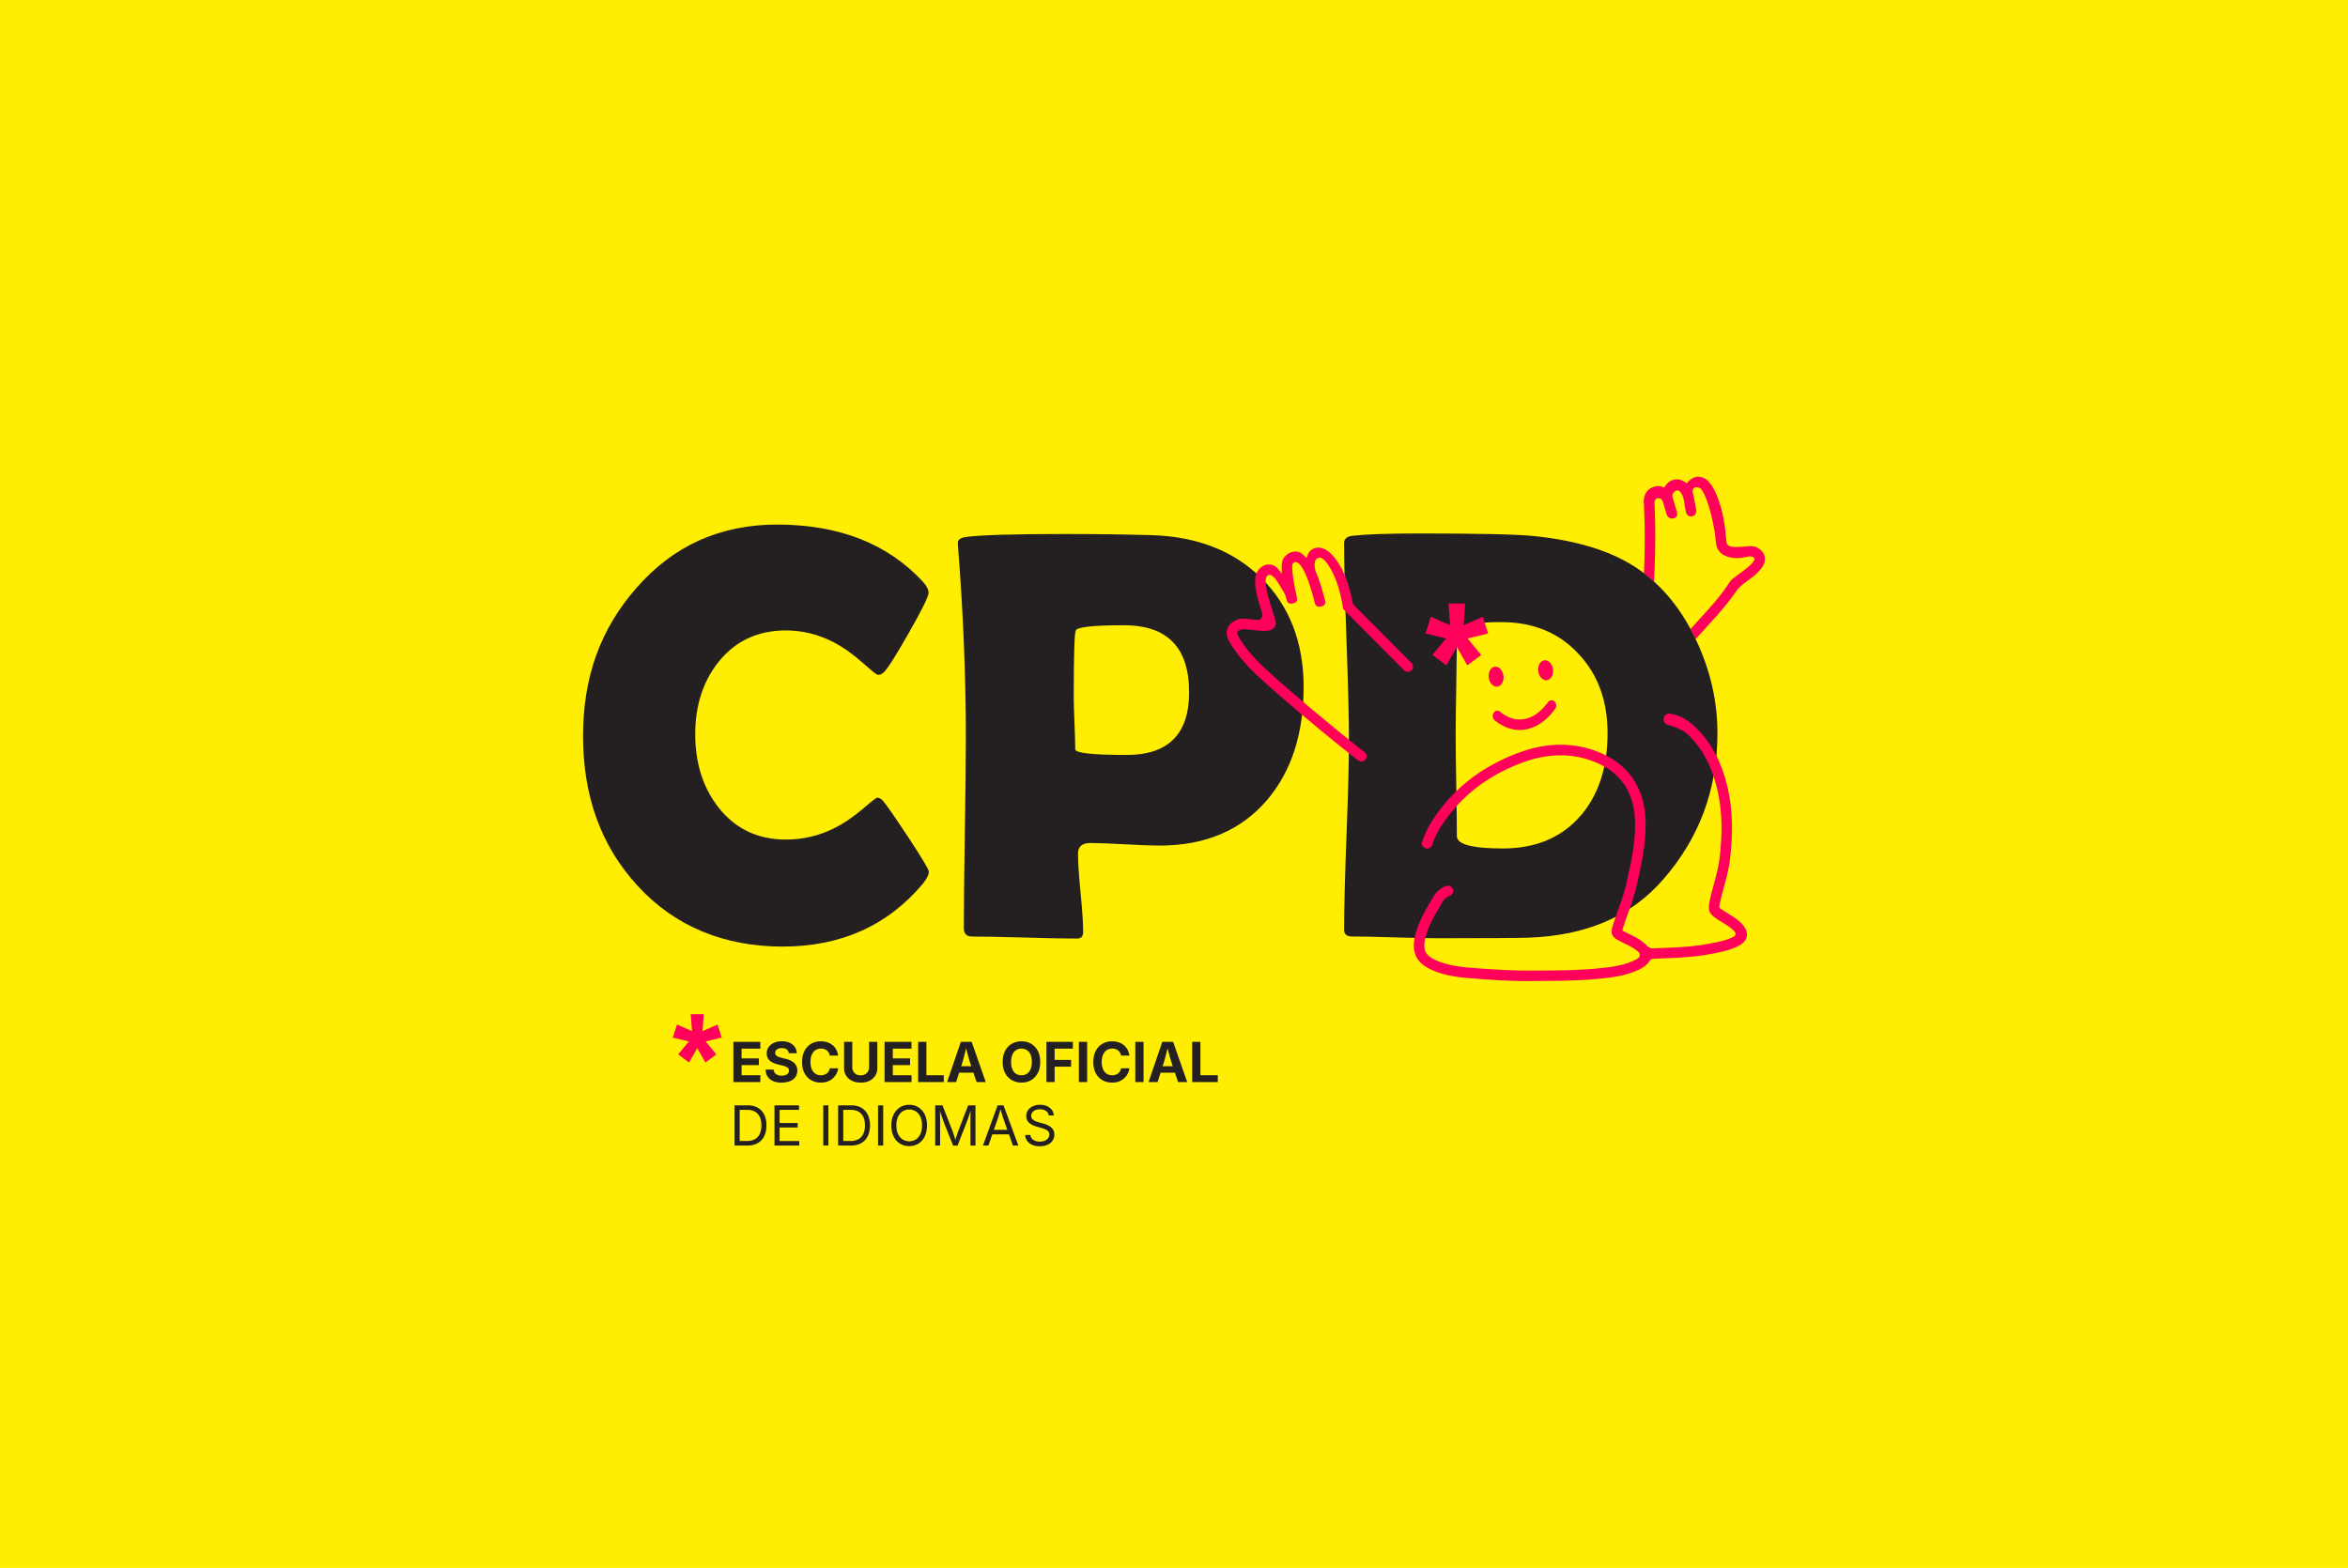
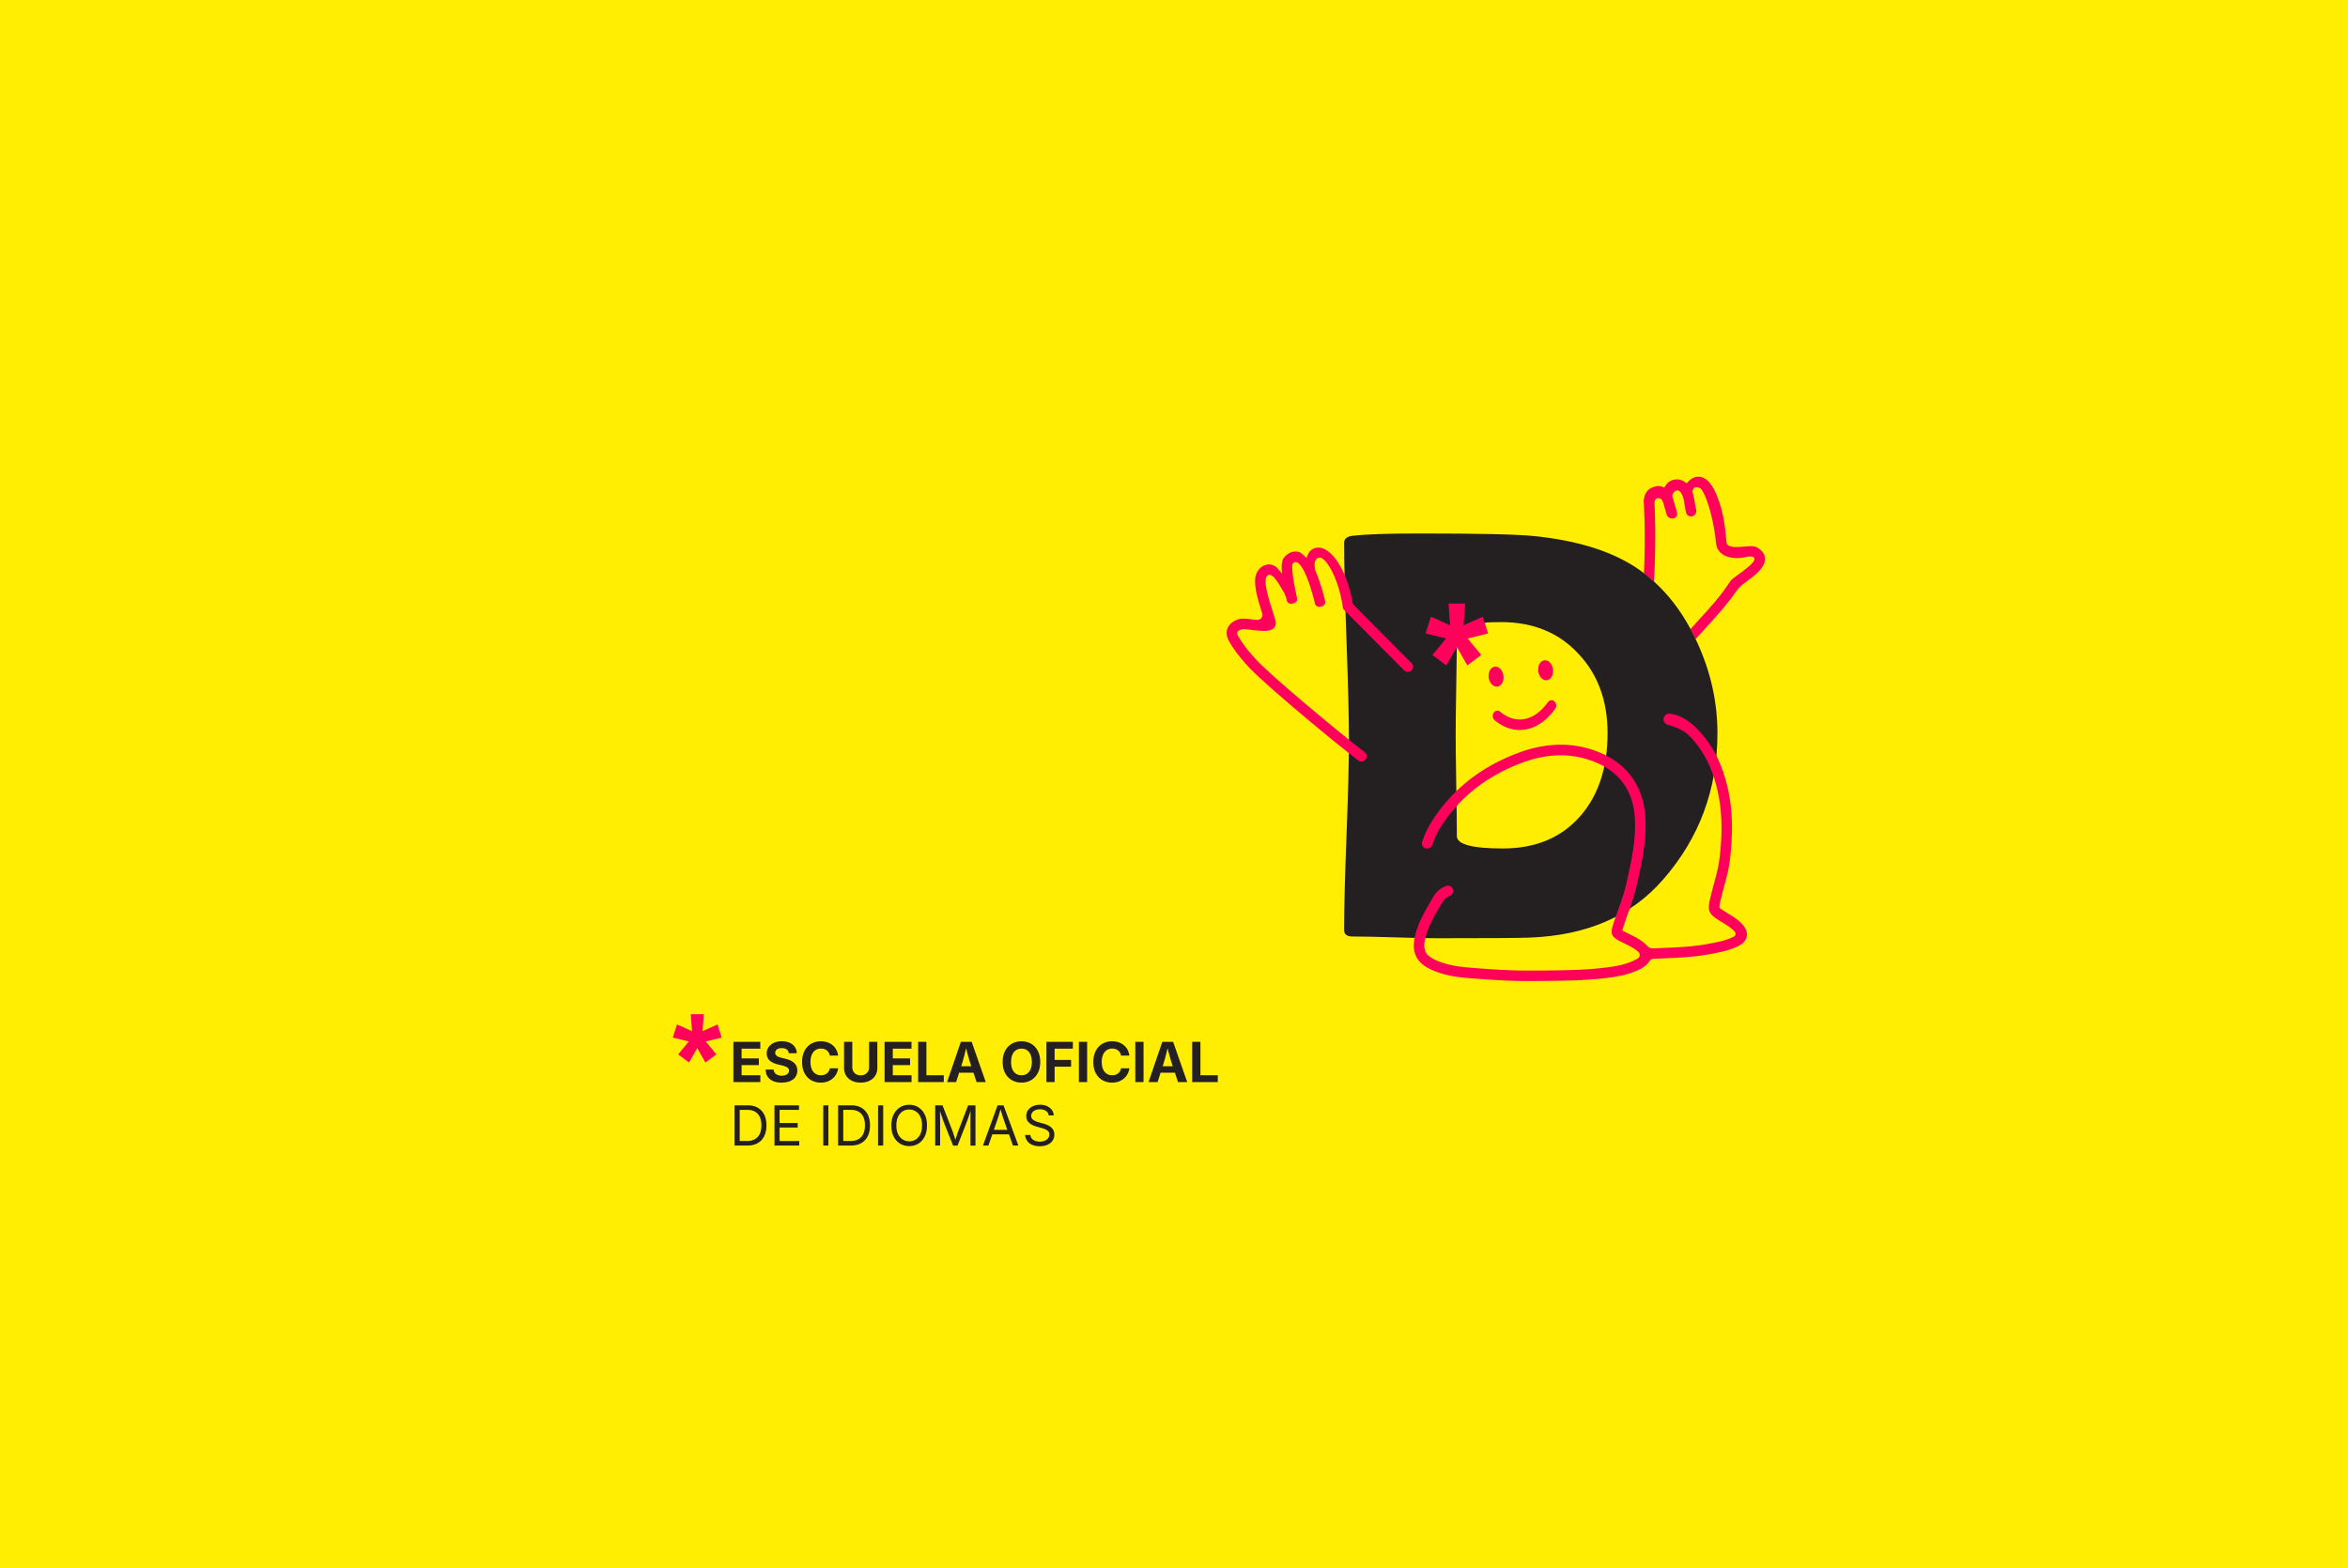
<svg xmlns="http://www.w3.org/2000/svg" id="Capa_1" data-name="Capa 1" viewBox="0 0 512 342">
  <defs>
    <style>.cls-1{fill:#ff015b}.cls-3{isolation:isolate}.cls-5{fill:#241f21}</style>
  </defs>
-   <path d="M0 0h512v342H0V0Z" style="fill:#ffee01" />
-   <path d="M202.54 190.14c0 .67-.44 1.54-1.31 2.63-7.68 9.14-17.88 13.7-30.6 13.7s-23.57-4.44-31.66-13.33c-7.88-8.59-11.83-19.44-11.83-32.54s3.86-23.44 11.58-32.29c8.05-9.26 18.29-13.89 30.72-13.89 13.52 0 24.11 4.15 31.79 12.45.83.92 1.25 1.73 1.25 2.44 0 .79-1.45 3.73-4.35 8.82-2.9 5.09-4.72 7.95-5.48 8.57-.33.33-.75.5-1.25.5-.21 0-1.25-.83-3.13-2.5-2.25-2-4.46-3.57-6.63-4.69-3.3-1.67-6.72-2.5-10.26-2.5-6.13 0-11.03 2.29-14.71 6.88-3.38 4.26-5.07 9.51-5.07 15.77s1.69 11.66 5.07 15.96c3.67 4.67 8.57 7.01 14.71 7.01 3.63 0 7.07-.79 10.33-2.38 2.13-1.04 4.3-2.5 6.51-4.38 1.84-1.59 2.86-2.38 3.07-2.38.42 0 .83.23 1.25.69.67.75 2.48 3.36 5.44 7.82 3.04 4.63 4.57 7.18 4.57 7.63Zm81.72-40.18c0 10.1-2.65 18.27-7.95 24.53-5.67 6.63-13.5 9.95-23.47 9.95-1.67 0-4.18-.09-7.54-.28s-5.87-.28-7.54-.28c-1.79 0-2.69.77-2.69 2.32 0 1.92.19 4.78.56 8.57.38 3.8.56 6.63.56 8.51 0 .96-.44 1.44-1.31 1.44-2.54 0-6.36-.07-11.45-.22s-8.91-.22-11.45-.22c-1.21 0-1.81-.6-1.81-1.81 0-4.63.07-11.59.22-20.87s.22-16.24.22-20.87c0-13.1-.56-26.87-1.69-41.3l-.06-.88c-.08-.79.54-1.27 1.88-1.44 3.25-.42 10.43-.63 21.53-.63 6.55 0 12.83.08 18.84.25 9.89.29 17.85 3.4 23.9 9.32 6.17 6.09 9.26 14.06 9.26 23.9h-.01Zm-24.97 1c0-9.72-4.74-14.58-14.2-14.58-6.68 0-10.18.38-10.51 1.13-.29.54-.44 5.36-.44 14.45 0 1.29.05 3.2.16 5.73.1 2.52.16 4.43.16 5.73 0 .84 3.75 1.25 11.26 1.25 9.05 0 13.58-4.57 13.58-13.7h-.01Z" class="cls-5" />
+   <path d="M0 0h512v342H0V0" style="fill:#ffee01" />
  <path d="M368.63 137.19c.67-.75 1.33-1.47 1.98-2.19 2.37-2.59 4.61-5.03 6.64-8.17.27-.43.79-.8 1.83-1.55.97-.7 3.56-2.55 3.5-3.38 0-.03-.02-.89-1.95-.41-1.61.4-3.92.35-5.33-.84-.68-.58-1.06-1.38-1.14-2.39-.22-2.86-1.44-9.1-3.15-11.54-.44-.62-2.41-.9-1.82 1.08.19.68.3 1.35.41 2 .08.47.15.93.26 1.37.13.57-.17 1.16-.71 1.38-.62.25-1.33-.1-1.49-.75-.13-.55-.22-1.09-.31-1.63-.1-.61-.17-1.2-.35-1.74-.88-2.55-2.05-1.07-2.15-.91-.21.31-.25.71-.11 1.06.04.11.09.22.12.34.18.56.34 1.13.49 1.68.12.41.23.82.34 1.21.15.5-.12 1.04-.62 1.21-.69.24-1.45-.14-1.66-.85-.09-.32-.18-.65-.27-.96-.15-.55-.3-1.08-.47-1.6-.05-.17-.12-.33-.2-.48-.37-.7-1.81-.81-1.69.74 0 .04.41 7.36-.11 16.98 3.11 2.81 5.76 6.26 7.95 10.33Zm-41.32-1.49c-6.42 0-9.64.86-9.64 2.57 0 2.46-.04 6.16-.13 11.11-.08 4.94-.13 8.65-.13 11.11s.04 6.06.13 10.92c.08 4.86.13 8.52.13 10.98 0 1.79 3.34 2.69 10.01 2.69 7.22 0 12.89-2.4 17.02-7.2 3.88-4.55 5.82-10.53 5.82-17.96s-2.11-12.81-6.32-17.27c-4.26-4.63-9.89-6.95-16.9-6.95h.01Z" style="fill:none" />
  <path d="M384.86 121.74c-.05-.68-.41-1.64-1.85-2.38-.62-.32-1.45-.25-2.58-.14-1.18.11-2.97.27-3.64-.31-.13-.11-.3-.31-.34-.81-.23-3.04-.66-6.61-2.08-10.02-.38-.91-.86-1.95-1.62-2.83-.93-1.08-1.86-1.28-2.49-1.26-.64.02-1.58.29-2.46 1.47-.67-.63-1.54-1-2.54-.87-.8.11-1.41.46-1.89 1.08-.17.23-.33.46-.49.69-.39-.21-.82-.34-1.29-.34-.56 0-1.65.3-2.25.93-.75.79-.85 1.68-.91 2.21v.21c0 .09.45 6.62.05 15.68.76.58 1.49 1.18 2.19 1.82.52-9.63.12-16.94.11-16.98-.12-1.55 1.32-1.43 1.69-.74.08.15.15.31.2.48.17.52.31 1.04.47 1.6l.27.96c.21.71.97 1.09 1.66.85.5-.17.77-.71.62-1.21-.12-.39-.23-.79-.34-1.21-.15-.55-.31-1.12-.49-1.68-.04-.11-.08-.23-.12-.34-.14-.35-.1-.74.11-1.06.11-.16 1.27-1.64 2.15.91.19.54.25 1.13.35 1.74.09.53.18 1.08.31 1.63.16.65.87 1 1.49.75.55-.22.85-.81.71-1.38-.1-.44-.18-.9-.26-1.37-.11-.65-.22-1.32-.41-2-.59-1.98 1.38-1.7 1.82-1.08 1.71 2.43 2.93 8.68 3.15 11.54.08 1.01.46 1.81 1.14 2.39 1.41 1.19 3.72 1.25 5.33.84 1.92-.48 1.94.38 1.95.41.06.83-2.53 2.68-3.5 3.38-1.04.75-1.56 1.12-1.83 1.55-2.02 3.14-4.26 5.58-6.64 8.17-.65.71-1.32 1.44-1.98 2.19.38.71.75 1.45 1.11 2.2.86-.98 1.72-1.92 2.56-2.84 2.08-2.27 4.22-4.61 6.17-7.43.52-.76 1.17-1.43 1.92-1.97h.01c2.05-1.48 4.61-3.31 4.45-5.42h.01Z" class="cls-1" />
  <path d="M370.12 140.2c-.47-1.02-.96-2.02-1.49-3.01-2.19-4.07-4.84-7.51-7.95-10.33-.71-.64-1.44-1.25-2.19-1.82-.27-.21-.54-.41-.82-.61-5.59-4-13.33-6.51-23.22-7.51-3.8-.38-12.12-.56-24.97-.56-6.76 0-11.62.17-14.58.5-1.21.17-1.81.69-1.81 1.56 0 4.76.18 11.92.53 21.49s.53 16.76.53 21.56-.18 11.48-.53 20.68c-.36 9.2-.53 16.09-.53 20.68 0 .96.6 1.44 1.81 1.44 2.04 0 5.12.06 9.23.19s7.19.19 9.23.19c10.89 0 17.54-.04 19.96-.13 12.6-.42 22.38-4.65 29.35-12.7 7.88-9.01 11.83-19.65 11.83-31.91 0-6.76-1.46-13.33-4.38-19.71Zm-25.41 37.67c-4.13 4.8-9.8 7.2-17.02 7.2-6.68 0-10.01-.9-10.01-2.69 0-2.46-.04-6.12-.13-10.98-.08-4.86-.13-8.5-.13-10.92s.04-6.16.13-11.11c.08-4.94.13-8.65.13-11.11 0-1.71 3.21-2.57 9.64-2.57 7.01 0 12.64 2.32 16.9 6.95 4.21 4.46 6.32 10.22 6.32 17.27 0 7.43-1.94 13.41-5.82 17.96h-.01Z" class="cls-5" />
  <path d="M380.01 201.71c-.94-1.08-2.07-1.77-3.17-2.44-.25-.15-.5-.31-.75-.46-.36-.23-1.1-.7-1.16-.85-.07-.18.14-1.1.25-1.59.22-.95.48-1.91.73-2.84.53-1.95 1.07-3.96 1.32-6.05.73-6.09.56-11.1-.53-15.78-1.3-5.55-3.61-9.85-7.06-13.15-1.72-1.64-3.51-2.59-5.47-2.88-.67-.1-1.3.36-1.41 1.03-.09.62.29 1.21.89 1.38 1.18.33 3.25 1.03 4.41 2.13 3.12 2.98 5.22 6.91 6.41 12.02 1.03 4.41 1.19 9.17.49 14.98-.23 1.93-.73 3.77-1.26 5.73-.26.95-.52 1.93-.75 2.92-.65 2.79-.4 3.43 1.9 4.89l.78.48c1 .61 1.94 1.18 2.64 1.99h.01c.3.36.19.89-.22 1.1-.02 0-.04.02-.07.03-1.64.81-3.44 1.14-5.34 1.5l-.22.04c-3.29.62-6.72.76-10.03.89-.64.03-1.28.05-1.92.08-.46.02-.91-.15-1.22-.48-1.18-1.27-2.65-1.99-4.08-2.69-.32-.16-.64-.31-.95-.47l-.3-.16a.263.263 0 0 1-.13-.31l.11-.34c.34-1.06.7-2.11 1.08-3.15.69-1.92 1.4-3.91 1.86-5.97l.08-.35c1.06-4.7 2.15-9.56 1.86-14.59-.4-6.76-3.85-11.67-9.98-14.21-5.49-2.27-11.41-2.26-17.6.03-8.25 3.05-14.65 8.11-19.02 15.04-.86 1.36-1.55 2.83-2.08 4.38-.21.61.16 1.27.78 1.45h.01c.59.17 1.19-.17 1.39-.74.46-1.37 1.08-2.67 1.83-3.86 4.09-6.49 10.11-11.24 17.88-14.11 5.63-2.08 10.99-2.1 15.93-.06 5.34 2.21 8.22 6.33 8.57 12.23.28 4.71-.78 9.41-1.8 13.95l-.08.35c-.43 1.92-1.12 3.84-1.78 5.7-.38 1.05-.77 2.14-1.11 3.23-.61 1.94-.34 2.6 1.46 3.53.33.17.66.33.99.5 1.14.56 2.24 1.1 3.1 1.9.4.37.37 1.02-.07 1.34-.22.16-.48.31-.8.46-2.39 1.14-4.98 1.47-7.65 1.74-4.32.44-8.76.47-13.06.5h-1.96c-4.13.04-8.28-.25-11.85-.52-2.33-.18-4.74-.36-6.99-1.07-2.27-.71-3.5-1.46-4.01-2.44-.47-.91-.4-2.21.21-4.1.67-2.09 1.78-3.99 2.96-6 .15-.26.31-.53.46-.79.38-.65.89-1.09 1.59-1.36.52-.2.84-.72.75-1.27-.12-.7-.84-1.14-1.5-.9-1.23.45-2.16 1.24-2.82 2.38-.15.26-.3.52-.46.78-1.19 2.03-2.41 4.13-3.16 6.45-.81 2.51-.83 4.37-.07 5.86.81 1.57 2.46 2.67 5.36 3.58 2.5.79 5.16.99 7.5 1.16 3.4.26 7.32.53 11.28.53.25 0 2.06 0 2.71-.02 4.35-.03 8.85-.06 13.28-.51 2.76-.28 5.68-.66 8.4-1.95.74-.35 1.68-.9 2.32-1.89.18-.28.47-.46.8-.48l1.98-.09c3.4-.14 6.91-.28 10.36-.93l.22-.04c1.97-.37 4.01-.75 5.93-1.7 1.09-.54 1.73-1.24 1.9-2.09.17-.84-.13-1.72-.9-2.6h.02v.02Zm-72.23-57.09-12.53-12.61c-.17-.17-.27-.38-.31-.61-1.15-6.65-4.42-11.95-7.45-11.95-.71 0-1.35.27-1.85.79-.33.34-.57 1.03-.75 1.48-.55-.56-1.12-1.17-1.73-1.33-1.09-.28-2.19.12-3.08 1.12-.42.47-.75 1.26-.52 3.62-.65-.81-1.15-1.33-1.17-1.35-.73-.65-1.71-.84-2.62-.49-1.11.43-1.92 1.54-2.05 2.85-.23 2.15.7 5.06 1.51 7.62v.02c.25.76-.37 1.52-1.16 1.44-.33-.03-.65-.07-.91-.1-1.5-.17-2.38-.26-2.98-.08-1.62.5-2.26 1.38-2.51 2.04-.24.6-.36 1.58.36 2.83 1.01 1.76 2.36 3.52 4.22 5.54 3.48 3.77 18.41 16.21 23.93 20.42.5.38 1.2.28 1.57-.23l.04-.05c.36-.49.26-1.17-.22-1.54-5.37-4.1-20.31-16.55-23.64-20.15-1.75-1.89-2.99-3.52-3.92-5.13-.12-.21-.31-.6-.21-.86.05-.12.17-.25.35-.37.37-.24.81-.33 1.25-.3s1.05.1 1.5.15c2.54.29 4.14.43 4.93-.48.34-.39.45-.91.32-1.43-.18-.71-.45-1.54-.73-2.42-.71-2.23-1.59-5.02-1.42-6.69.05-.52.34-.87.6-.95 1.13-.37 2.37 2.21 3.18 3.47.37.58.63 1.22.78 1.89.01.06.03.12.04.18.12.51.64.83 1.15.7l.39-.1c.5-.13.8-.63.69-1.13-.64-2.75-1.13-5.76-1.05-7.03.02-.32.15-.8.83-.8.46 0 2.12.94 4.13 9.04.12.5.63.81 1.13.69l.39-.09c.51-.12.83-.64.7-1.15-.65-2.63-1.33-4.75-2.05-6.4-.16-.37-.81-3.06.95-3.06 1.08 0 3.92 3.85 4.95 10.81 0 .2.08.4.22.54l13.11 13.2c.42.42 1.11.49 1.57.12.53-.43.56-1.22.09-1.69h-.02Zm23.6 14.6c-1.92 0-3.78-.73-5.47-2.14-.48-.4-.54-1.19-.14-1.68.36-.44.95-.5 1.37-.14 1.46 1.22 3.07 1.79 4.68 1.66 2.04-.16 3.97-1.4 5.6-3.59l.12-.17c.36-.49 1.01-.55 1.44-.15.44.4.5 1.12.13 1.61l-.12.17c-1.99 2.68-4.43 4.2-7.04 4.41-.2.02-.4.02-.59.02h.02Z" class="cls-1" />
  <ellipse cx="326.23" cy="147.6" class="cls-1" rx="1.62" ry="2.19" transform="rotate(-7.45 326.192 147.566)" />
  <ellipse cx="337.03" cy="146.2" class="cls-1" rx="1.62" ry="2.19" transform="rotate(-7.45 337.002 146.188)" />
  <g class="cls-3">
    <path d="M159.92 236.02v-8.77h5.87v1.49h-4.08v2.12h3.77v1.47h-3.77v2.21h4.09v1.49h-5.88Zm10.54.13c-.7 0-1.31-.11-1.83-.32-.52-.22-.93-.54-1.22-.96s-.44-.95-.46-1.57h1.75c.02.29.11.54.27.74.15.2.36.35.61.44.25.1.54.15.87.15s.6-.05.84-.14c.24-.09.42-.22.56-.39.13-.17.2-.37.2-.59 0-.2-.06-.37-.18-.5s-.29-.25-.52-.35c-.22-.1-.5-.19-.82-.26l-.97-.24c-.74-.18-1.32-.46-1.74-.85s-.63-.9-.63-1.54c0-.53.14-.99.43-1.39s.68-.71 1.17-.93c.5-.22 1.06-.33 1.7-.33s1.21.11 1.7.33.86.53 1.13.92.41.85.42 1.36H172c-.03-.35-.18-.62-.45-.82-.27-.19-.63-.29-1.07-.29-.3 0-.56.04-.78.13s-.38.21-.49.36c-.11.15-.17.33-.17.52 0 .22.06.4.19.54s.3.26.52.35c.22.09.45.16.69.22l.79.19c.37.08.71.2 1.03.34.32.14.6.32.84.52.24.21.42.45.56.73.13.28.2.61.2.98 0 .53-.13.99-.4 1.39s-.65.7-1.16.92c-.51.21-1.11.32-1.83.32Zm8.51-.01c-.78 0-1.47-.18-2.09-.53s-1.1-.87-1.45-1.54c-.36-.67-.53-1.48-.53-2.43s.18-1.77.54-2.44c.36-.67.84-1.19 1.46-1.54s1.31-.53 2.08-.53c.5 0 .96.07 1.39.21.43.14.81.34 1.15.61.33.27.61.59.82.98.21.39.35.83.42 1.32h-1.82a1.751 1.751 0 0 0-.65-1.13c-.17-.13-.36-.23-.57-.3-.22-.07-.45-.1-.7-.1-.46 0-.85.11-1.2.34-.34.23-.61.56-.8.99-.19.43-.29.96-.29 1.58s.1 1.16.29 1.6.46.76.8.98c.34.22.74.33 1.19.33.25 0 .48-.03.7-.1.21-.07.41-.17.58-.3.17-.13.31-.29.42-.48.11-.19.19-.4.23-.64h1.82c-.05.41-.17.8-.36 1.17s-.45.71-.77 1-.7.53-1.15.7c-.44.17-.94.25-1.5.25Zm8.7 0c-.72 0-1.36-.13-1.9-.4-.54-.27-.97-.64-1.27-1.12-.3-.48-.45-1.04-.45-1.68v-5.69h1.8v5.55c0 .34.08.64.23.91.15.27.36.47.64.62.27.15.59.23.96.23s.69-.08.96-.23c.27-.15.48-.36.64-.62.15-.27.23-.57.23-.91v-5.55h1.8v5.69c0 .64-.15 1.2-.45 1.68-.3.48-.73.85-1.27 1.12-.54.27-1.18.4-1.9.4Zm5.22-.12v-8.77h5.87v1.49h-4.08v2.12h3.77v1.47h-3.77v2.21h4.09v1.49h-5.88Zm7.32 0v-8.77h1.8v7.28h3.79v1.49h-5.58Zm6.31 0 3-8.77h2.36l3.07 8.77h-2l-1.41-4.23c-.17-.54-.34-1.14-.52-1.79-.17-.65-.36-1.36-.55-2.13h.39c-.19.77-.36 1.49-.53 2.14-.16.65-.32 1.25-.49 1.78l-1.35 4.23h-1.98Zm1.88-2.04v-1.41h4.68v1.41h-4.68Zm14.34 2.16c-.77 0-1.47-.18-2.09-.53s-1.11-.87-1.47-1.54c-.36-.67-.54-1.48-.54-2.43s.18-1.77.54-2.44c.36-.67.85-1.19 1.47-1.54s1.31-.53 2.09-.53 1.47.18 2.09.53c.62.35 1.1.87 1.46 1.54.36.67.54 1.49.54 2.44s-.18 1.76-.54 2.43c-.36.67-.85 1.18-1.46 1.54-.62.35-1.31.53-2.09.53Zm0-1.6c.46 0 .85-.11 1.19-.33.34-.22.6-.55.79-.98.19-.43.28-.96.28-1.59s-.09-1.16-.28-1.6c-.19-.44-.45-.76-.79-.98-.34-.22-.74-.33-1.19-.33s-.85.11-1.19.34c-.34.22-.61.55-.79.99-.19.43-.28.96-.28 1.59s.09 1.15.28 1.58.45.76.79.98c.34.22.74.33 1.19.33Zm5.44 1.48v-8.77h5.77v1.49h-3.98v2.45h3.59v1.47h-3.59v3.37h-1.8Zm8.88-8.77v8.77h-1.8v-8.77h1.8Zm5.42 8.89c-.78 0-1.47-.18-2.09-.53s-1.1-.87-1.45-1.54c-.36-.67-.53-1.48-.53-2.43s.18-1.77.54-2.44c.36-.67.84-1.19 1.46-1.54s1.31-.53 2.08-.53c.5 0 .96.07 1.39.21.43.14.81.34 1.15.61.33.27.61.59.82.98.21.39.35.83.42 1.32h-1.82a1.751 1.751 0 0 0-.65-1.13c-.17-.13-.36-.23-.57-.3-.22-.07-.45-.1-.7-.1-.46 0-.85.11-1.2.34-.34.23-.61.56-.8.99-.19.43-.29.96-.29 1.58s.1 1.16.29 1.6.46.76.8.98c.34.22.74.33 1.19.33.25 0 .48-.03.7-.1.21-.07.41-.17.58-.3.17-.13.31-.29.42-.48.11-.19.19-.4.23-.64h1.82c-.05.41-.17.8-.36 1.17s-.45.71-.77 1-.7.53-1.15.7c-.44.17-.94.25-1.5.25Zm6.88-8.89v8.77h-1.8v-8.77h1.8Zm1.09 8.77 3-8.77h2.36l3.07 8.77h-2l-1.41-4.23c-.17-.54-.34-1.14-.52-1.79-.17-.65-.36-1.36-.55-2.13h.39c-.19.77-.36 1.49-.53 2.14-.16.65-.32 1.25-.49 1.78l-1.35 4.23h-1.98Zm1.87-2.04v-1.41H257v1.41h-4.68Zm7.64 2.04v-8.77h1.8v7.28h3.79v1.49h-5.58Z" class="cls-5" />
  </g>
  <g class="cls-3">
    <path d="M161.3 241.1v8.77h-1.12v-8.77h1.12Zm1.62 8.77h-2.12v-.99h2.05c.71 0 1.31-.14 1.78-.41s.82-.66 1.05-1.17c.23-.51.35-1.12.35-1.83s-.11-1.31-.34-1.81c-.23-.5-.57-.89-1.02-1.16-.45-.27-1.02-.41-1.7-.41h-2.2v-.99h2.28c.86 0 1.59.17 2.19.52s1.07.85 1.4 1.5c.32.65.49 1.43.49 2.34s-.16 1.7-.49 2.36c-.33.66-.8 1.16-1.42 1.52s-1.38.53-2.27.53Zm5.96 0v-8.77h5.35v.99H170v2.86h3.94v.99H170v2.94h4.28v.99h-5.4Zm11.76-8.77v8.77h-1.12v-8.77h1.12Zm3.24 0v8.77h-1.12v-8.77h1.12Zm1.62 8.77h-2.12v-.99h2.05c.71 0 1.31-.14 1.78-.41s.82-.66 1.05-1.17c.23-.51.35-1.12.35-1.83s-.11-1.31-.34-1.81c-.23-.5-.57-.89-1.02-1.16-.45-.27-1.02-.41-1.7-.41h-2.2v-.99h2.28c.86 0 1.59.17 2.19.52s1.07.85 1.4 1.5c.32.65.49 1.43.49 2.34s-.16 1.7-.49 2.36c-.33.66-.8 1.16-1.42 1.52s-1.38.53-2.27.53Zm7.09-8.77v8.77h-1.12v-8.77h1.12Zm5.67 8.89c-.75 0-1.42-.18-2-.54-.59-.36-1.05-.88-1.39-1.55-.34-.67-.51-1.47-.51-2.4s.17-1.73.51-2.41c.34-.67.8-1.19 1.39-1.56.59-.36 1.25-.55 2-.55s1.42.18 2 .55c.58.37 1.05.88 1.38 1.56.34.67.5 1.48.5 2.41s-.17 1.73-.5 2.4c-.34.67-.8 1.19-1.38 1.55s-1.25.54-2 .54Zm0-1.04c.52 0 .99-.13 1.42-.4.42-.26.76-.66 1.01-1.17.25-.52.37-1.15.37-1.89s-.12-1.39-.37-1.91-.58-.91-1.01-1.17c-.42-.26-.89-.4-1.42-.4s-1 .13-1.42.4c-.42.27-.76.66-1.01 1.17-.25.52-.37 1.15-.37 1.9s.12 1.38.37 1.89.59.91 1.01 1.17c.42.27.9.4 1.42.4Zm5.67.92v-8.77h1.59l2.16 5.54c.05.13.11.29.17.49.06.19.13.41.21.63s.14.46.21.68.13.43.18.63h-.25c.06-.18.12-.38.18-.6s.14-.45.21-.68a19.039 19.039 0 0 1 .39-1.14l2.13-5.54h1.6v8.77h-1.1v-5.63c0-.23 0-.47.01-.73 0-.26.01-.51.02-.78 0-.26.01-.52.01-.77h.09c-.08.27-.17.55-.26.83s-.18.55-.27.81-.17.5-.25.72c-.08.22-.15.39-.2.54l-1.96 5.01h-.97l-1.99-5.01c-.05-.14-.12-.31-.19-.52s-.16-.44-.24-.7c-.09-.26-.18-.53-.27-.81-.09-.28-.19-.57-.29-.86h.11c0 .22.01.46.02.71 0 .26.01.51.01.77s0 .51.01.75v5.66h-1.07Z" class="cls-5" />
  </g>
  <g class="cls-3">
    <path d="m214.34 249.87 3.19-8.77h1.3l3.23 8.77h-1.18l-1.86-5.21c-.11-.32-.25-.72-.4-1.2-.15-.48-.33-1.09-.55-1.84h.21c-.21.75-.4 1.38-.55 1.86-.16.49-.28.88-.39 1.18l-1.81 5.21h-1.19Zm1.6-2.45v-.98h4.5v.98h-4.5Z" class="cls-5" />
  </g>
  <g class="cls-3">
    <path d="M226.72 250.02c-.63 0-1.18-.1-1.65-.31-.47-.2-.83-.49-1.09-.86-.26-.37-.41-.8-.45-1.29h1.15c.03.33.14.6.34.82.19.21.44.37.74.48a3.02 3.02 0 0 0 2.03-.03c.32-.13.57-.31.75-.55s.28-.51.28-.82c0-.28-.08-.51-.24-.69-.16-.18-.37-.32-.63-.44-.26-.11-.55-.21-.87-.3l-1.06-.3c-.71-.2-1.26-.49-1.65-.86s-.59-.85-.59-1.43c0-.49.13-.93.4-1.3s.63-.66 1.08-.86c.46-.2.97-.31 1.53-.31s1.09.1 1.53.31c.44.2.79.48 1.05.83s.39.75.41 1.19h-1.1c-.05-.43-.26-.76-.61-.99-.36-.23-.8-.35-1.32-.35-.38 0-.71.06-.99.19-.28.12-.51.29-.66.51-.16.21-.24.46-.24.73 0 .31.09.55.29.74s.42.33.68.44c.26.1.5.19.71.24l.88.24c.24.06.5.15.78.26.28.11.56.26.82.44.26.18.47.41.64.7.17.28.25.62.25 1.03 0 .48-.12.91-.37 1.29s-.61.69-1.09.91-1.05.34-1.73.34Z" class="cls-5" />
  </g>
  <path d="m324.5 138.17-1.18-3.65-4.18 1.86.35-4.73h-3.63l.35 4.73-4.19-1.86-1.17 3.65 4.47 1.1-2.97 3.59 2.97 2.23.09.01 2.26-3.99 2.27 3.99.08-.01 2.97-2.23-2.97-3.59 4.48-1.1zm-168.04 85.3-3.27 1.45.27-3.7h-2.84l.28 3.7-3.27-1.45-.92 2.85 3.5.85-2.33 2.81 2.33 1.75.06.01 1.77-3.13 1.77 3.13.07-.01 2.32-1.75-2.32-2.81 3.5-.85-.92-2.85z" class="cls-1" />
</svg>